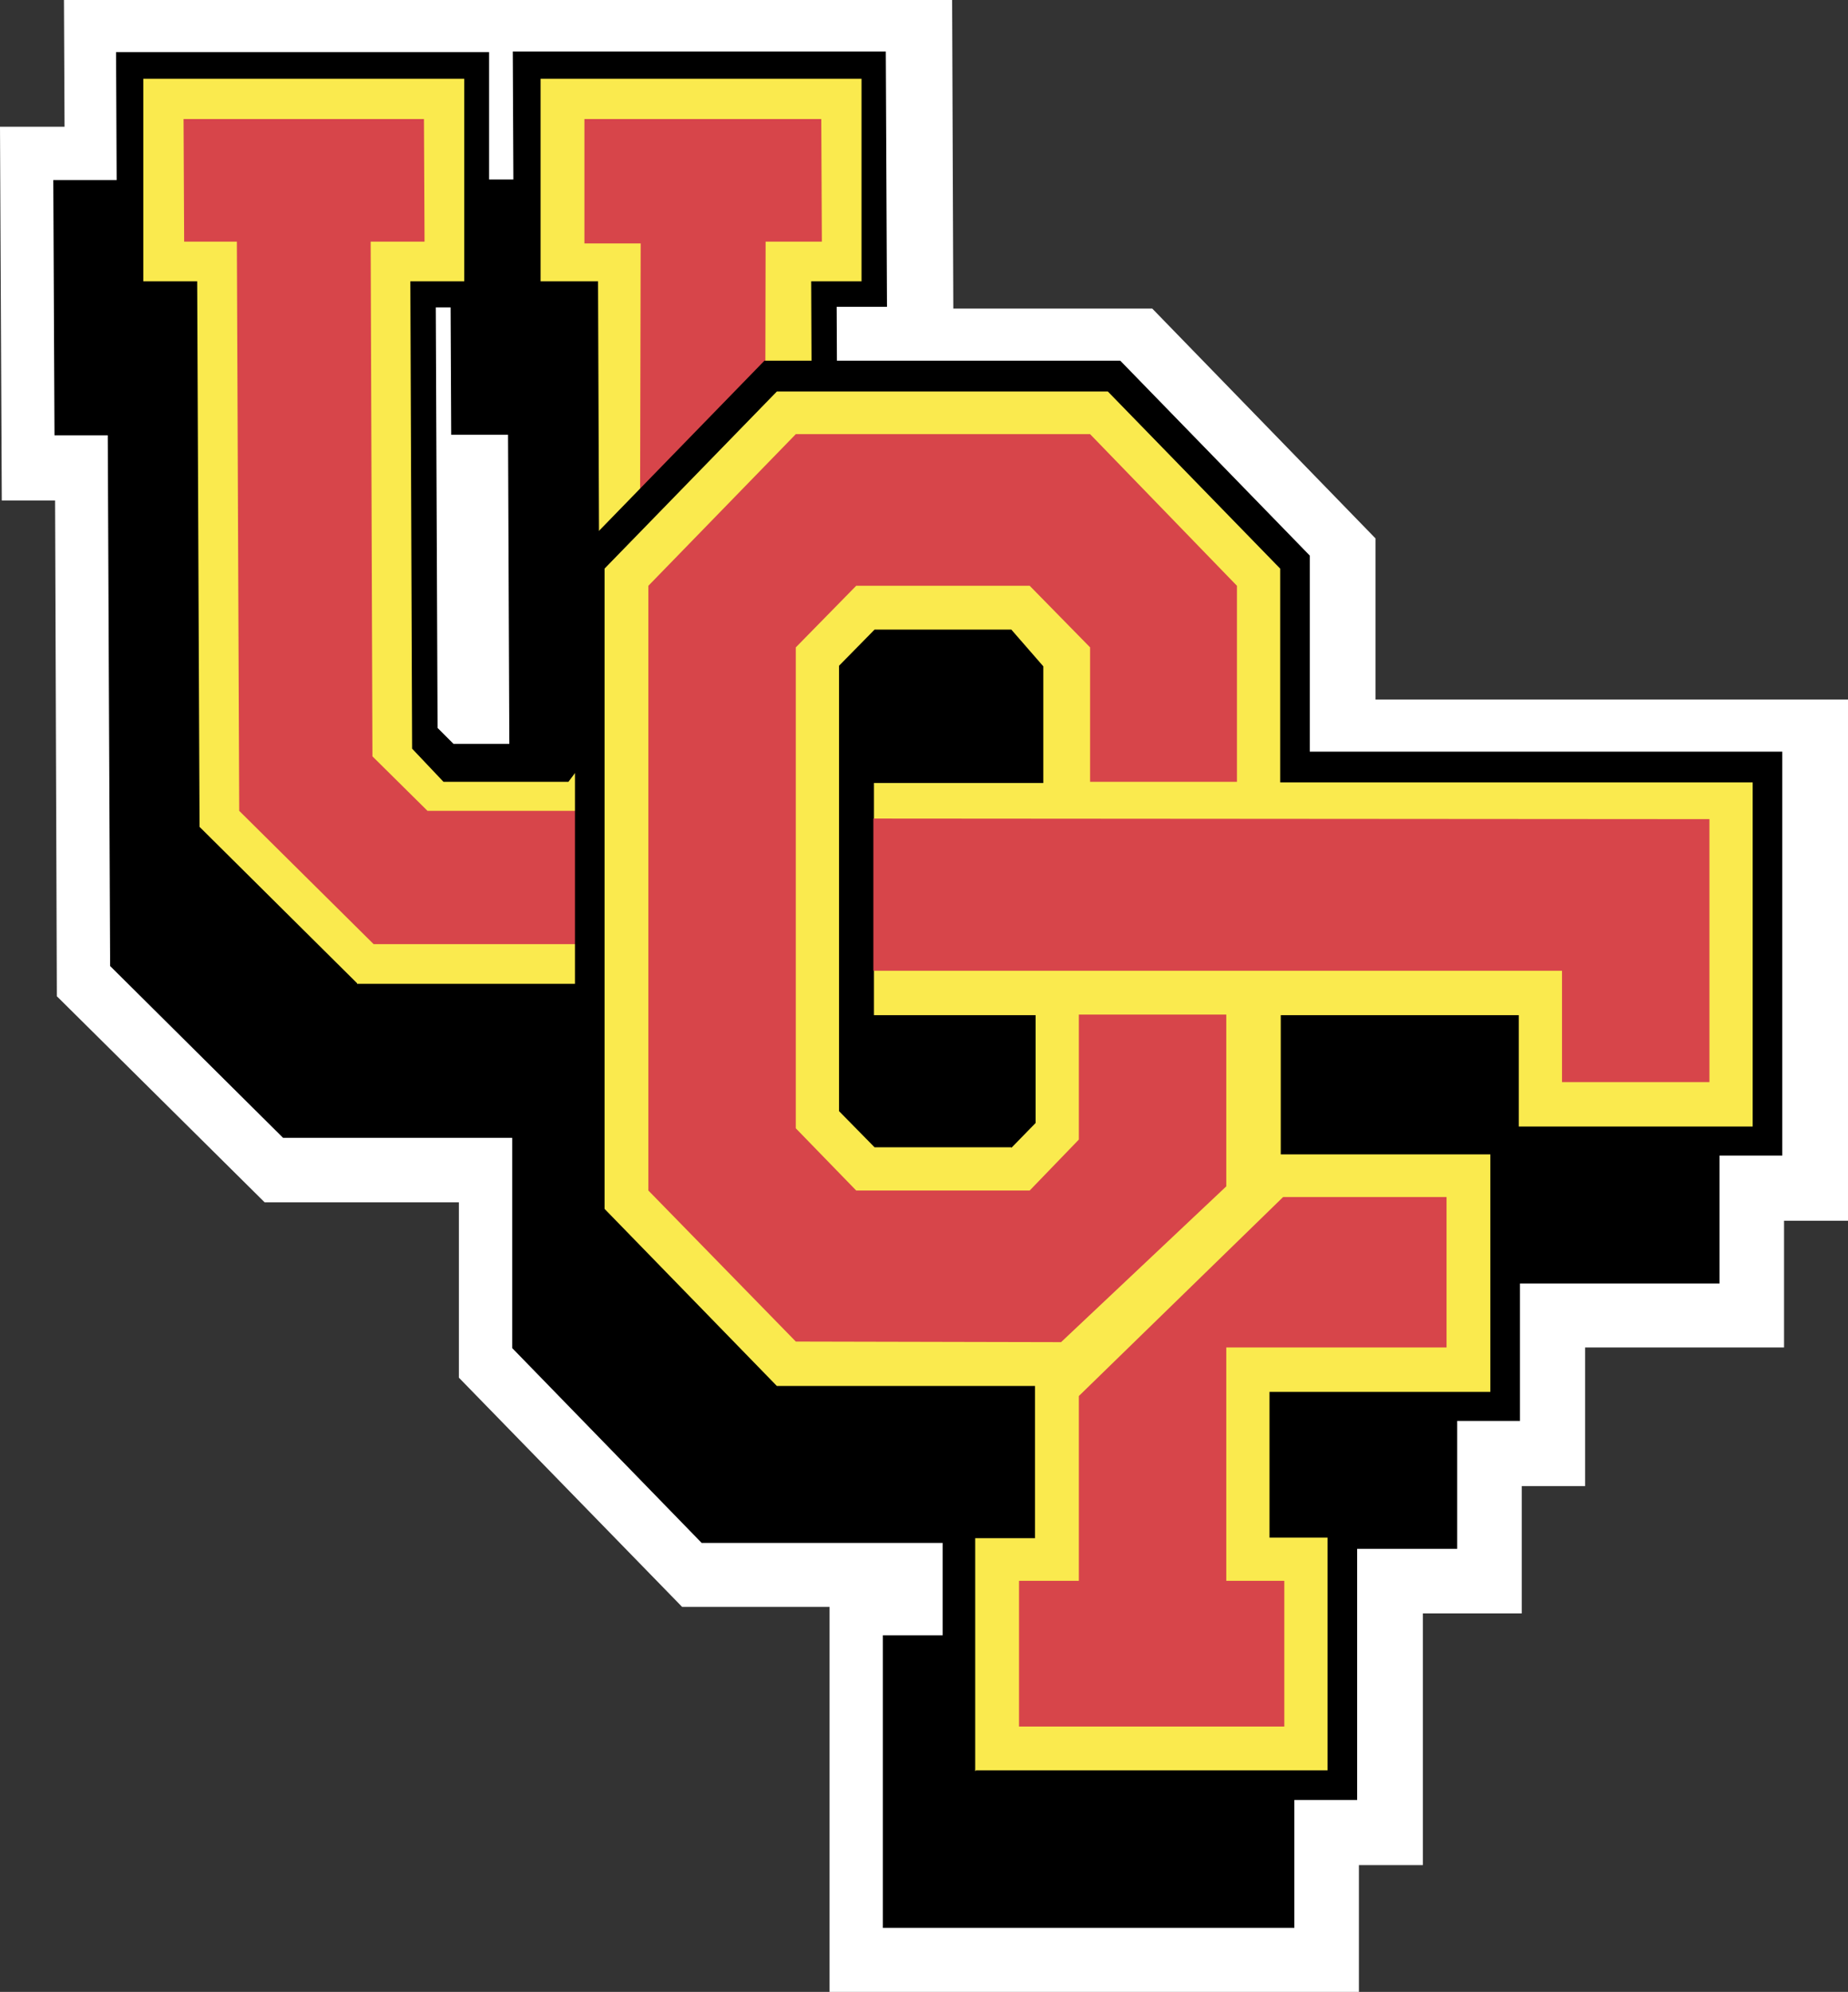
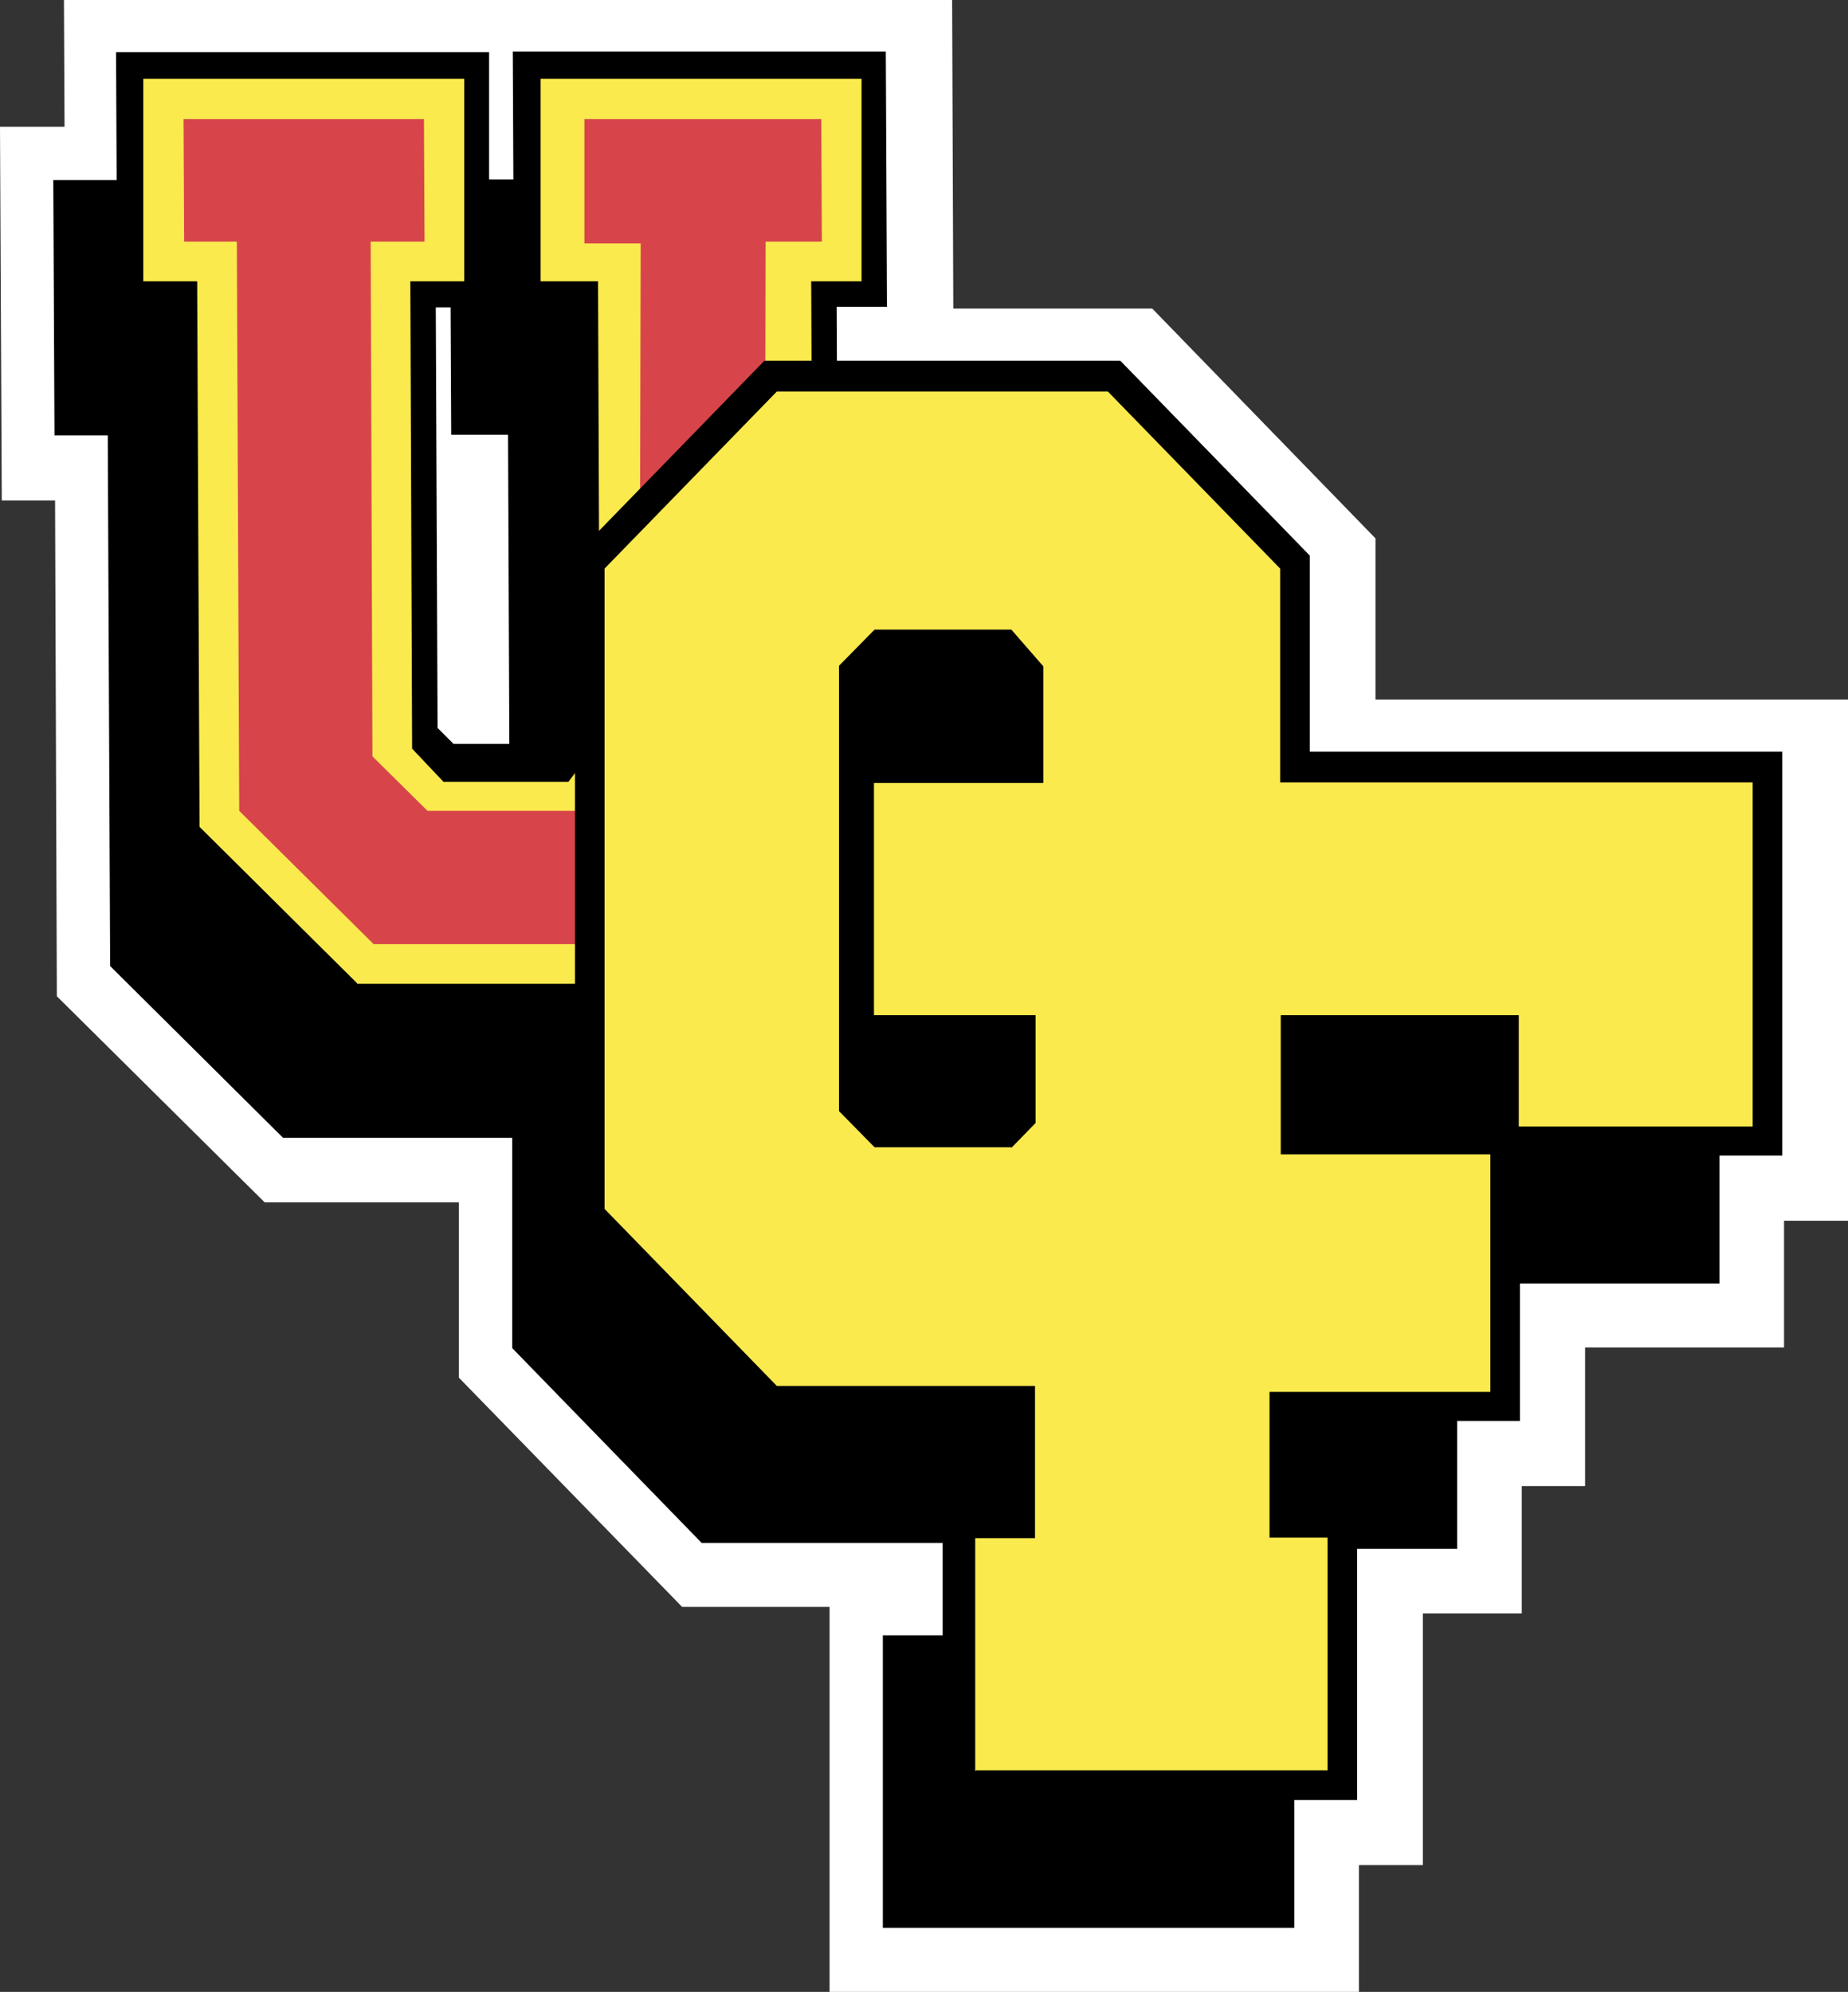
<svg xmlns="http://www.w3.org/2000/svg" viewBox="0 0 312.1 336.3">
  <rect x="0" y="0" width="312.1" height="336.3" fill="#333333" stroke="none" />
  <defs>
    <style>      .cls-1 {        fill: #d7454a;      }      .cls-2 {        fill: #fff;      }      .cls-3 {        fill: #faea4e;      }    </style>
  </defs>
  <g>
    <g id="Layer_1">
      <g id="Layer_1-2" data-name="Layer_1">
        <g id="b">
          <g id="c">
            <polygon class="cls-2" points="140.1 336.3 140.1 271.3 115.2 271.3 77.5 232.6 77.5 203 44.7 203 9.6 168.2 9.3 84.5 .3 84.5 0 21.4 10.9 21.4 10.8 0 160.8 0 161 52.1 194.6 52.1 232.3 90.9 232.3 118.1 312.1 118.1 312.1 206.1 301.3 206.1 301.3 227.5 267.7 227.5 267.7 250.9 257 250.9 257 272.4 240.3 272.4 240.3 314.9 229.5 314.9 229.5 336.3 140.1 336.3" />
            <path d="M210.5,148.3v-33.1l-32-32.9h-47.8v-8.9h8.5l-.2-43.1h-63l.2,43.1h9.6l.3,71.1-2.7,2.7h-17.4l-2.7-2.7-.3-71h9.1v-11.7h0v-31.4H9l.2,43.1h9l.4,89.6,29.2,29h38.7v35.5l32,32.9h40.7v15.6h-10.1v49.4h69.5v-49.4h-9.8v-14.6h37.3v-44.8h44.3v-68.2h-79.8v-.2h-.1ZM210.5,211.1v-13.4h30.2v13.4h-30.2ZM159.1,208.8l-1.2,1.2h-18.9l-3-3.1v-9.2h23.1v11.1h0ZM136,135.8l3-3.1h18.9l2.6,3.1v12.6h-24.6v-12.6h.1Z" />
            <polyline class="cls-3" points="80.6 40.3 80.7 49.8 71.6 49.8 71.9 124 75.9 128 95.1 128 99.1 124 98.8 49.8 89.2 49.8 89.1 11.1 147.6 11.1 147.7 49.8 139.2 49.8 139.6 140.6 111.9 168.3 59.4 168.3 31.5 140.6 31.1 49.8 22.1 49.8 22 11.1 80.5 11.1 80.6 40.3" />
            <path d="M112.8,170.5h-54.4l-29.2-29-.4-89.6h-9l-.2-43.1h63v31.4h.1v11.7h-9.1l.3,71,2.7,2.7h17.4l2.7-2.7-.3-71.1h-9.6l-.2-43.1h63l.2,43.1h-8.5l.4,89.5-29,29h0v.2h.1ZM60.3,166.1h50.7l26.4-26.4-.4-92.2h8.5V13.3h-54.2v34.2h9.7l.3,77.4-5.3,7.1h-21.1l-5.3-5.6-.3-78.9h9.1V13.3H24.2v34.2h9.1l.4,92.1,26.6,26.4h0Z" />
            <polygon class="cls-1" points="98.7 41.1 108.2 41.1 108 127.9 98.8 136.9 72.2 136.9 62.9 127.7 62.6 40.8 71.7 40.8 71.6 20.1 31 20.1 31.1 40.8 40 40.8 40.4 136.9 63.1 159.4 108.2 159.4 129.1 136.9 129.3 40.8 138.8 40.8 138.7 20.1 98.7 20.1 98.7 41.1" />
            <path class="cls-3" d="M218.8,128.3v-33.5l-30.5-31.4h-58l-30.5,31.4v110.1l30.5,31.4h42.2v20.6h-10.1v44.4h64.5v-44.4h-9.8v-19.6h37.3v-44.8h44.3v-64.1h-79.8c0-.1,0,0,0,0h0ZM172.4,188.4l-2.6,2.7h-21l-4.5-4.6v-73.2l4.5-4.6h21l4.5,4.6-.5,14.9-28.7.4v45.1h27.3v14.7h0ZM254,192.2h-35.2v-18.5h35.2v18.5Z" />
            <path d="M229.2,303.9h-69.5v-49.4h10.1v-15.6h-40.7l-32-32.9v-112.2l32-32.9h60.1l32,32.9v33.1h79.8v68.2h-44.3v44.8h-37.3v14.6h9.8v49.4h0ZM164.8,298.9h59.4v-39.3h-9.8v-24.6h37.3v-40.1h-35.4v-23.5h40.2v18.8h39.5v-58.1h-79.8v-36.1l-29.1-29.9h-55.9l-29.1,29.9v108.1l29.1,29.9h43.6v25.7h-10.1v39.3h.1ZM221.3,189.7h30.2v-13.4h-30.2v13.4ZM149.8,188.6h18.9l1.2-1.2v-11.1h-23.1v9.2l3,3.1h0ZM170.8,193.7h-23.1l-6-6.1v-75.2l6-6.1h23.1l5.4,6.2v19.7h-28.6v39.2h27.3v18.2l-4.1,4.2h0ZM146.7,114.4v12.6h24.6v-12.6l-2.6-3.1h-18.9l-3,3.1h-.1Z" />
-             <polygon class="cls-1" points="182.2 235.7 182.2 266.9 172.1 266.9 172.1 291.5 216.9 291.5 216.9 266.9 207.1 266.9 207.1 227.5 244.3 227.5 244.3 202.1 216.7 202.1 182.2 235.7" />
-             <polygon class="cls-1" points="182.2 171.3 182.2 192.4 173.9 201 144.6 201 134.4 190.5 134.4 109.3 144.6 98.9 173.9 98.9 184.1 109.3 184.1 132 208.9 132 208.9 98.9 184.1 73.3 134.4 73.3 109.5 98.9 109.5 201 134.4 226.5 179.2 226.6 207.1 200.3 207.1 171.3 182.2 171.3" />
-             <polygon class="cls-1" points="147.5 138.2 147.5 163.9 182.2 163.9 182.2 163.9 207.1 163.9 207.1 163.9 263.8 163.9 263.8 182.7 288.7 182.7 288.7 138.3 147.5 138.2" />
          </g>
        </g>
      </g>
    </g>
  </g>
</svg>